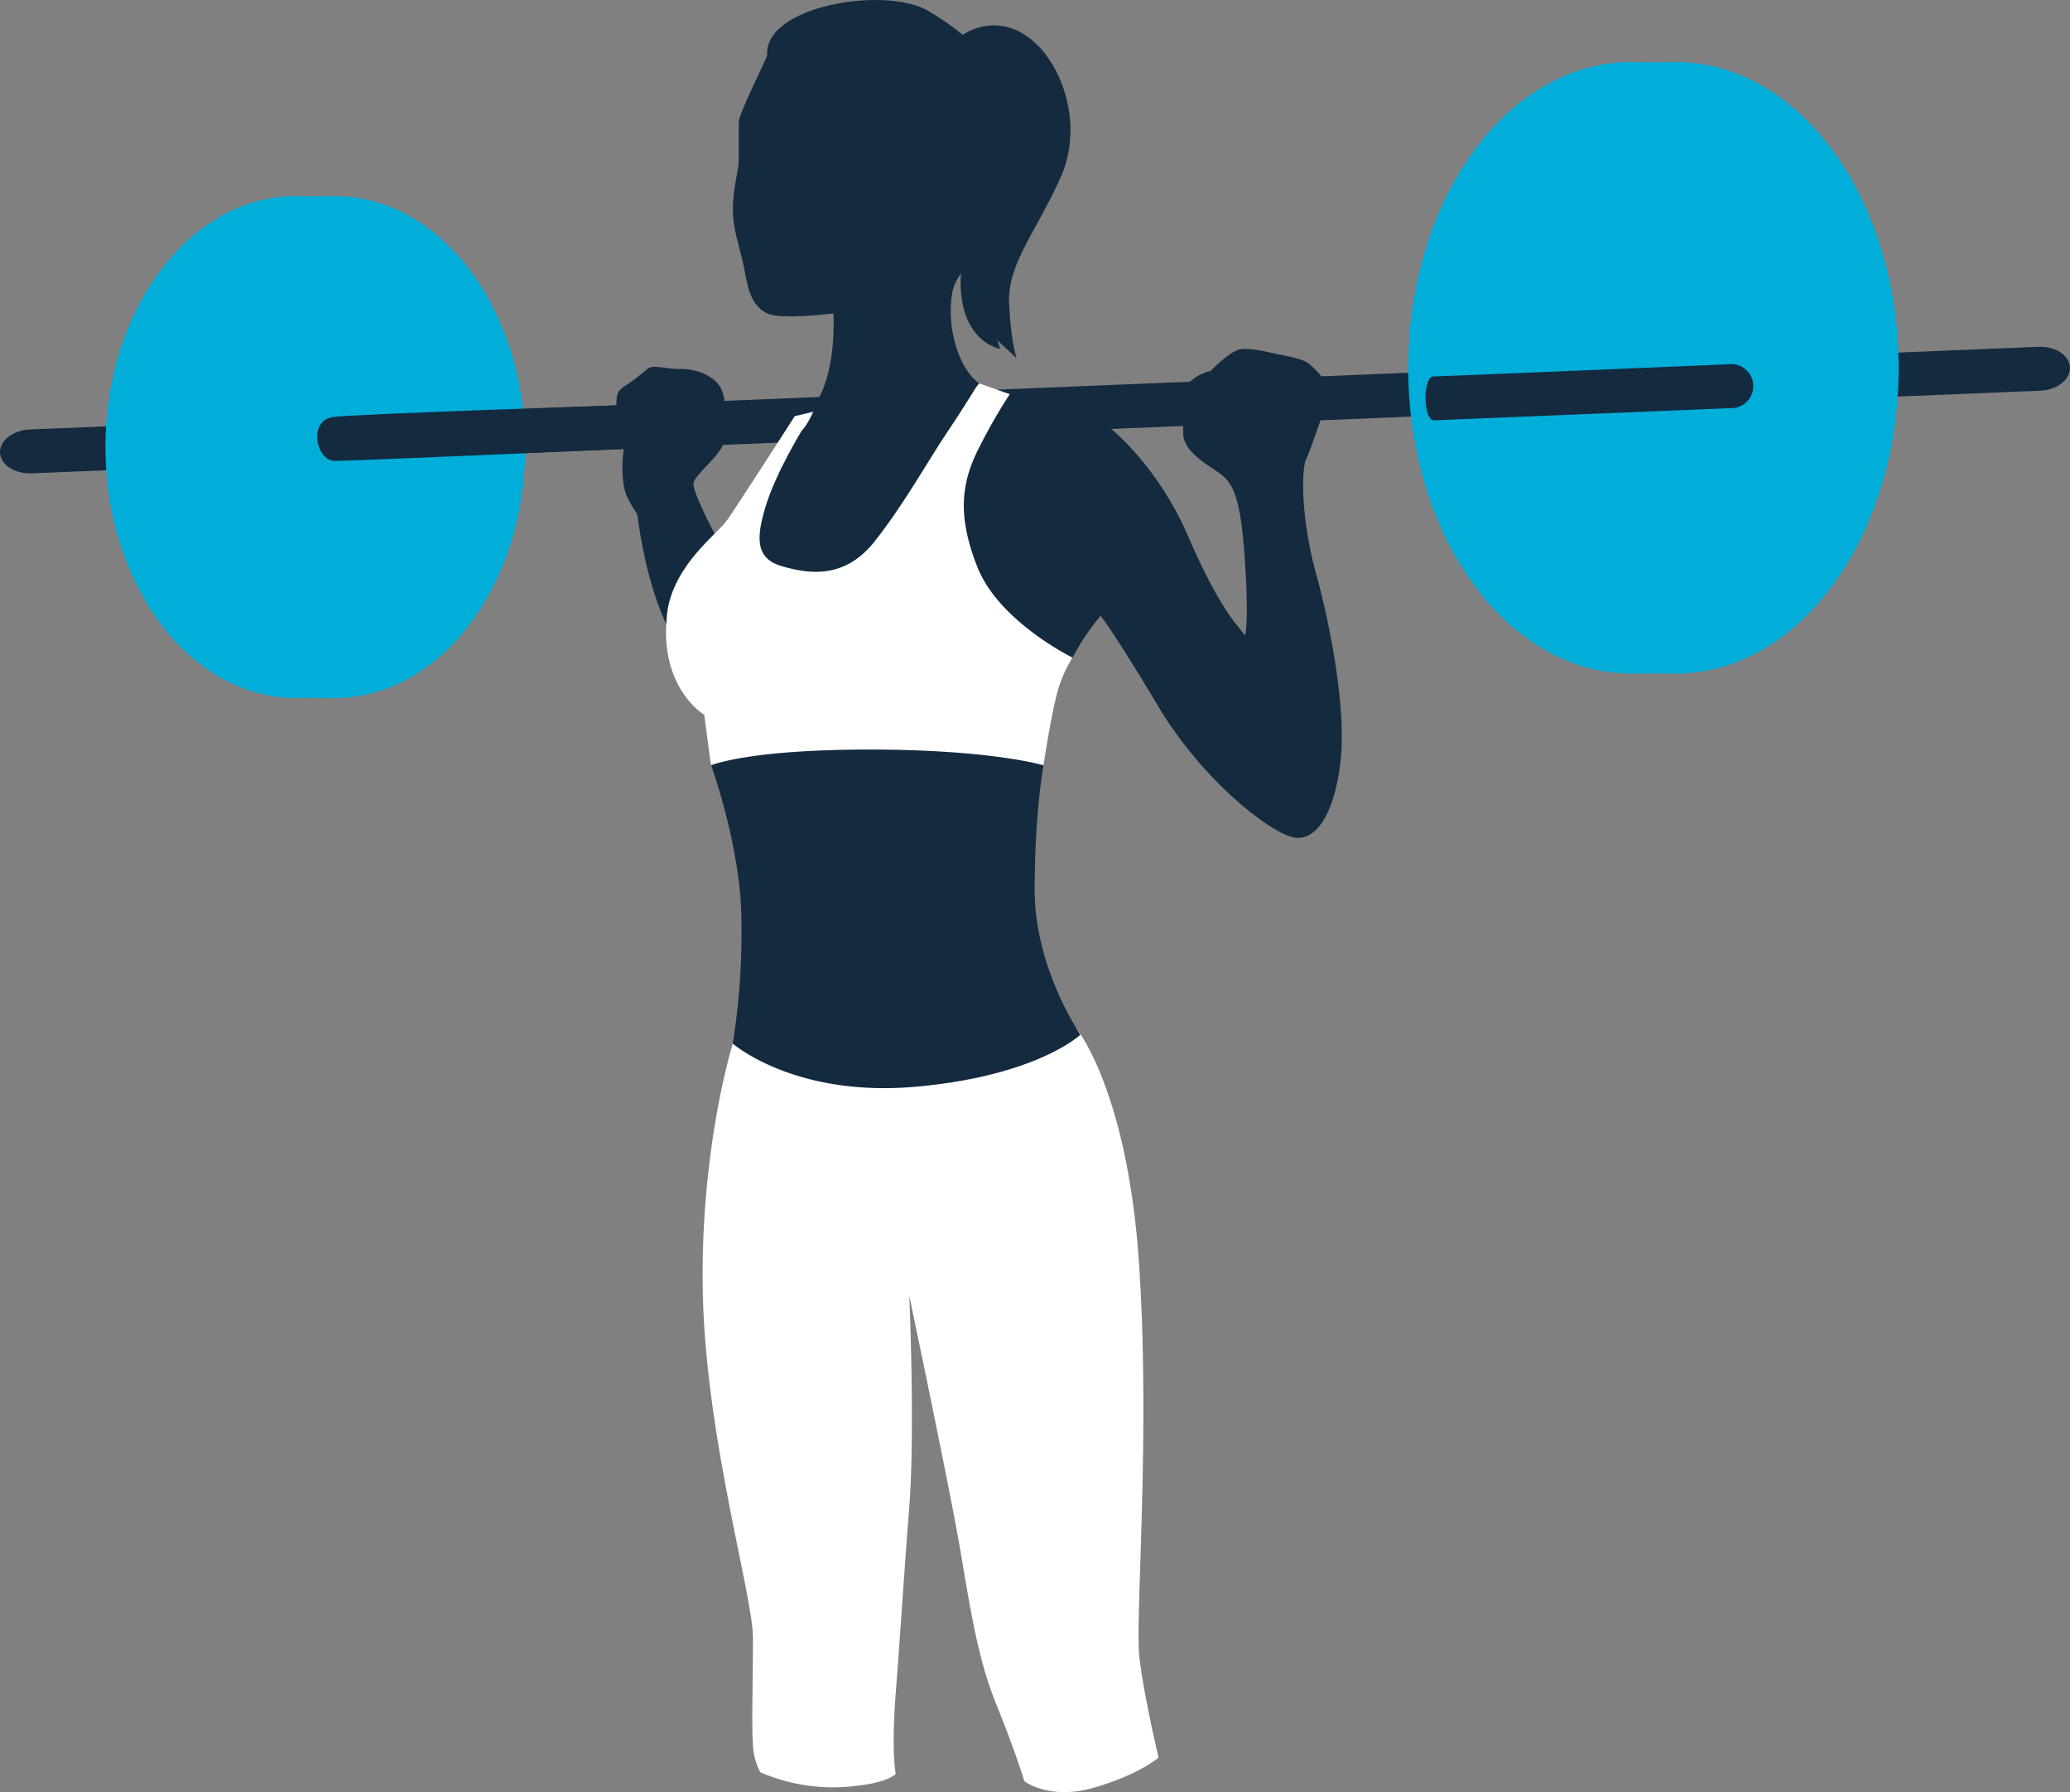
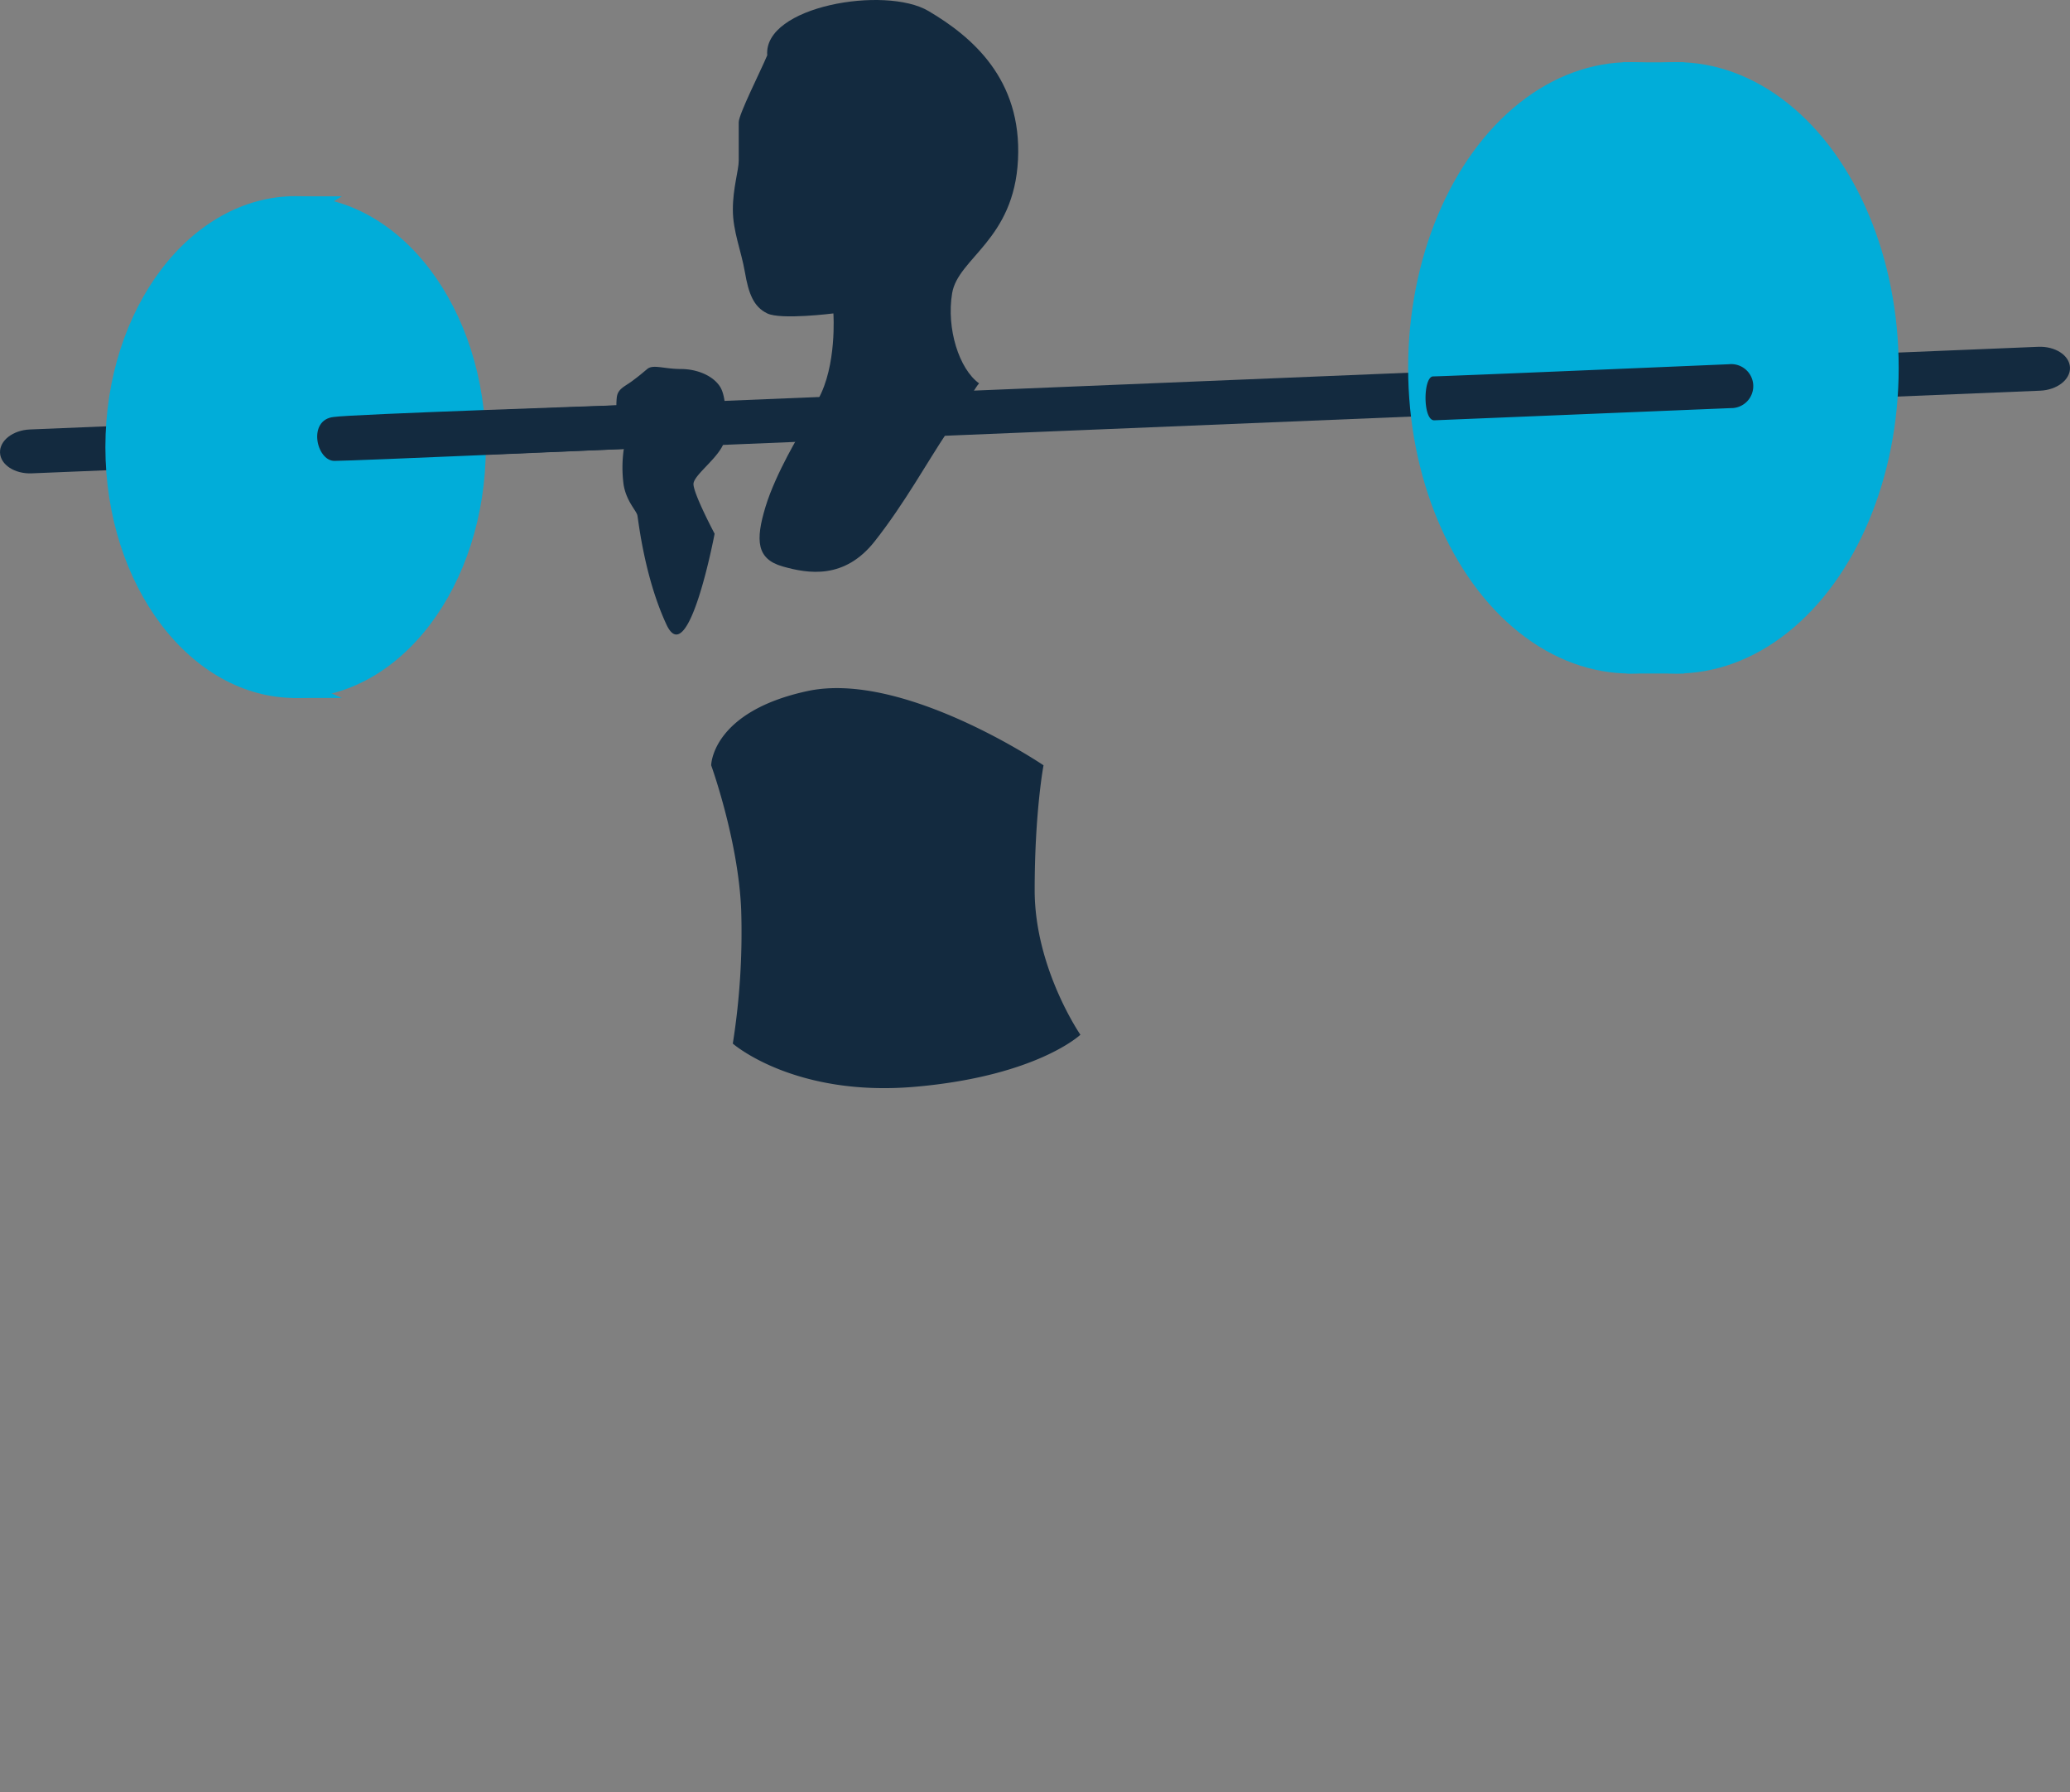
<svg xmlns="http://www.w3.org/2000/svg" width="422.377" height="365.642" viewBox="0 0 422.377 365.642">
  <rect x="0" y="0" width="422.377" height="365.642" fill="#808080" stroke="none" />
  <path id="Path_3" data-name="Path 3" d="M563.5,2183.836,153.7,2200.7c-3.471.143-6.2,2.263-6.1,4.734s3,4.361,6.468,4.218l409.8-16.863c3.47-.142,6.2-2.263,6.1-4.734S566.972,2183.693,563.5,2183.836Z" transform="translate(-147.594 -2113.079)" fill="#132a3f" />
-   <path id="Path_6" data-name="Path 6" d="M497.118,2483c-2.408-35.112-12.744-47.612-12.744-47.612l-60.891-1.445-9.23,4.514s-6.721,21.369-6.119,50.863,10.233,61.7,10.233,70.424-.3,17.757,0,21.669a12.8,12.8,0,0,0,1.5,5.719,37.407,37.407,0,0,0,16.854,3.009c9.33-.6,10.784-2.709,10.784-2.709s-.953-4.213,0-16.553,1.555-22.271,2.759-37.921,0-43.037,0-43.037,8.119,38.633,10.232,50.862,3.611,22.873,7.524,32.5,5.718,15.65,5.718,15.65,5.117,4.048,14.446,1.272,12.942-6.087,12.942-6.087-3.01-12.64-3.913-20.465S499.525,2518.114,497.118,2483Z" transform="translate(-264.727 -2225.542)" fill="#fff" />
  <path id="Path_8" data-name="Path 8" d="M389.24,2191.7c-3.411,0-5.618-1-6.822,0s-1.4,1.2-3.009,2.407-3.009,1.605-3.21,3.411-.2,7.424,2.006,9.029a4.038,4.038,0,0,0,1.89.811l1.722-.412a2.343,2.343,0,0,1-1.722.412l-2.451.585a26.283,26.283,0,0,0-.041,7.431c.6,3.411,2.609,5.217,2.809,6.22s1.44,12.641,5.937,22.271,9.814-18.557,9.814-18.557-4.314-8.128-4.314-10.135,6.22-6.02,6.421-9.43.4-8.226-1-10.433S392.652,2191.7,389.24,2191.7Z" transform="translate(-250.348 -2116.416)" fill="#132a3f" />
  <path id="Path_9" data-name="Path 9" d="M479.08,2326.113s-28.591-19.362-48.153-15.149-19.663,15.149-19.663,15.149,5.518,15.248,6.119,29.394a144.824,144.824,0,0,1-1.706,27.386s12.54,10.985,37.294,8.8,33.632-10.609,33.632-10.609-9.33-13.542-9.33-29.493S479.08,2326.113,479.08,2326.113Z" transform="translate(-266.151 -2169.974)" fill="#132a3f" />
-   <path id="Path_10" data-name="Path 10" d="M566.582,2207.175c1-2.208,3.21-8.78,3.21-8.78l-7.625,1.1s-.8-1.55,1.2-4.96,6.421-4.214,6.421-4.214a16.693,16.693,0,0,0-2.809-2.809c-1.405-1-5.217-1.605-6.22-1.806s-5.417-1.4-7.625-1-6.019,4.413-6.019,4.413a9.227,9.227,0,0,0-4.013,2.007c-1.806,1.606-1.6,7.022-1.6,10.634s4.214,6.019,7.423,8.226,4.414,6.219,5.217,18.458,0,14.647,0,14.647l-1.6-2.007c-1.605-2.006-5.016-6.621-10.032-18.258s-13.042-20.464-19.061-24.478-17.217-4.388-17.217-4.388-19.5,20.84-19.5,36.39,30.018,21.649,32.2,17.255a48.589,48.589,0,0,1,5.718-8.527s2.408,2.808,11.637,18.258,22.673,25.682,27.488,26.886,8.627-4.815,9.832-15.449-2.007-27.488-5.016-38.422S565.579,2209.382,566.582,2207.175Z" transform="translate(-300.083 -2113.435)" fill="#132a3f" />
-   <path id="Path_11" data-name="Path 11" d="M458.114,2234.985c-4.414-11.036-3.21-17.857.6-25.08a112.936,112.936,0,0,1,5.951-10.312l-6.274-2.206s-15.811,12.919-22.892,13.121-10.952-7.32-10.952-7.32l-3.755.9s-11.838,18.46-13.844,21.268-10.233,8.626-12.039,17.856c-2.407,16.052,7.424,21.8,7.424,21.8l1.2,9.1.2,1.2s7.423-3.211,32.3-3.211,35.513,3.211,35.513,3.211,1.405-9.23,2.609-14.045a27.116,27.116,0,0,1,3.311-7.926S462.528,2246.021,458.114,2234.985Z" transform="translate(-258.628 -2119.175)" fill="#fff" />
  <path id="Path_12" data-name="Path 12" d="M459.211,2057.524c-8.828-5.216-33.707-1-32.9,9.03-1.321,3.165-5.818,12.038-5.818,13.644v7.824c0,2.007-1.2,5.618-1.2,10.032s1.706,8.377,2.458,12.74,1.756,7.073,4.565,8.427,13.493,0,13.493,0,.753,10.685-3.16,17.606c-1.655,4.815-3.31,6.32-3.31,6.32s-5.267,8.577-7.374,15.5-1.806,10.684,3.461,12.189,12.64,2.709,18.81-5.116,10.835-16.4,14.9-22.421,5.646-9.006,6.4-9.809c-4.063-2.91-6.7-11.158-5.5-18.382s12.64-10.834,13.443-27.286S468.039,2062.741,459.211,2057.524Z" transform="translate(-269.757 -2055.277)" fill="#132a3f" />
  <g id="Group_1" data-name="Group 1" transform="translate(21.503 40.02)">
    <path id="Path_15" data-name="Path 15" d="M258.687,2132.223l6.816-4.17H254.666Z" transform="translate(-217.241 -2128.02)" fill="#01add9" />
    <ellipse id="Ellipse_7" data-name="Ellipse 7" cx="38.812" cy="51.195" rx="38.812" ry="51.195" transform="translate(0 0)" fill="#01add9" />
-     <ellipse id="Ellipse_8" data-name="Ellipse 8" cx="38.812" cy="51.195" rx="38.812" ry="51.195" transform="translate(8.04 0)" fill="#01add9" />
    <path id="Path_16" data-name="Path 16" d="M255.927,2311.2h10.119l-7.762-3.466Z" transform="translate(-217.807 -2208.813)" fill="#01add9" />
  </g>
  <g id="Group_2" data-name="Group 2" transform="translate(287.328 12.679)">
    <path id="Path_17" data-name="Path 17" d="M753.823,2083.468l7.964-5.08H749.126Z" transform="translate(-705.395 -2078.347)" fill="#01add9" />
    <ellipse id="Ellipse_9" data-name="Ellipse 9" cx="45.35" cy="62.369" rx="45.35" ry="62.369" transform="translate(0 0)" fill="#01add9" />
    <ellipse id="Ellipse_10" data-name="Ellipse 10" cx="45.35" cy="62.369" rx="45.35" ry="62.369" transform="translate(9.394 0)" fill="#01add9" />
    <path id="Path_18" data-name="Path 18" d="M750.6,2301.512h11.823l-9.07-4.224Z" transform="translate(-706.057 -2176.774)" fill="#01add9" />
  </g>
  <path id="Path_19" data-name="Path 19" d="M268.564,2207.9c-5.375.556-3.562,8.96.158,8.96s58.969-2.427,58.969-2.427l-1.123-8.92S272.091,2207.34,268.564,2207.9Z" transform="translate(-200.471 -2122.827)" fill="#132a3f" />
  <path id="Path_20" data-name="Path 20" d="M826.3,2184.925s-58.259,2.483-60.349,2.483-2.153,9.056.234,8.957,60.483-2.488,60.483-2.488a4.489,4.489,0,1,0-.368-8.952Z" transform="translate(-473.512 -2110.613)" fill="#132a3f" />
-   <path id="Path_21" data-name="Path 21" d="M516.858,2066.647a11.292,11.292,0,0,0-12.666,0s2.634,28.226,0,45.281,7.65,18.778,7.65,18.778l-.6-1.776,3.936,3.664s-1.127-3.01-1.528-11.035,5.216-14.246,10.433-25.682S523.88,2071,516.858,2066.647Z" transform="translate(-307.741 -2059.52)" fill="#132a3f" />
</svg>